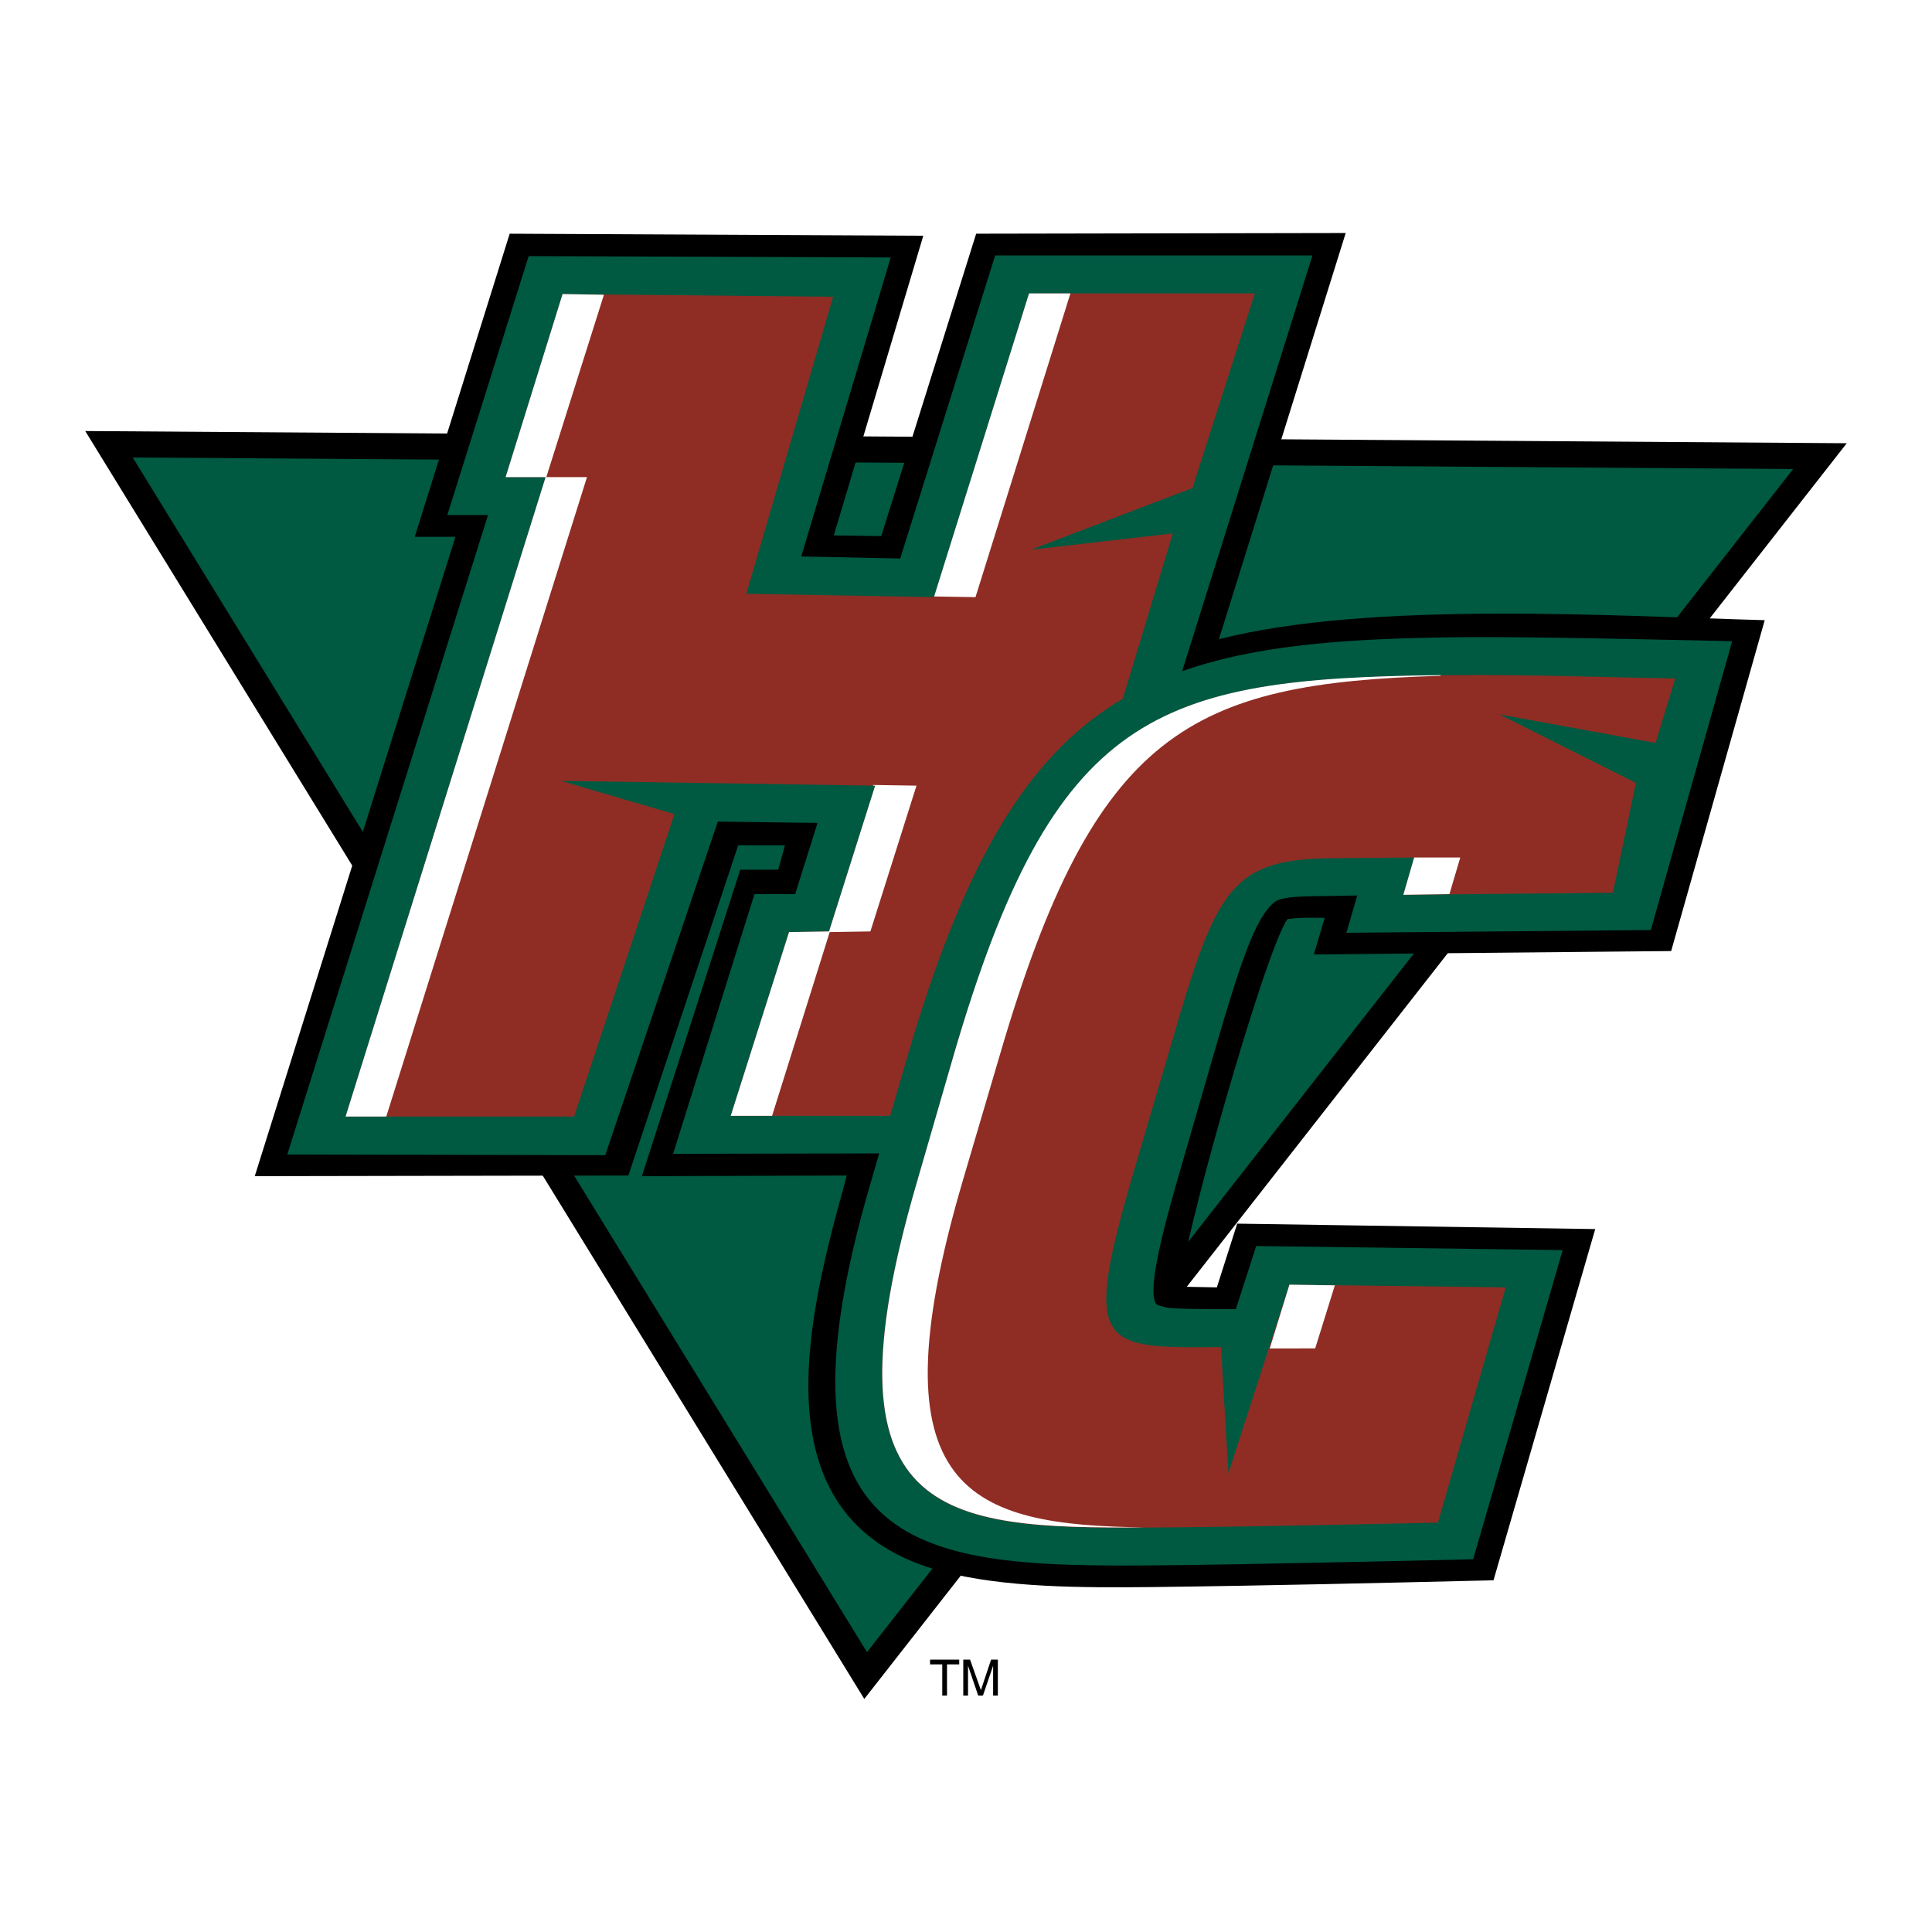
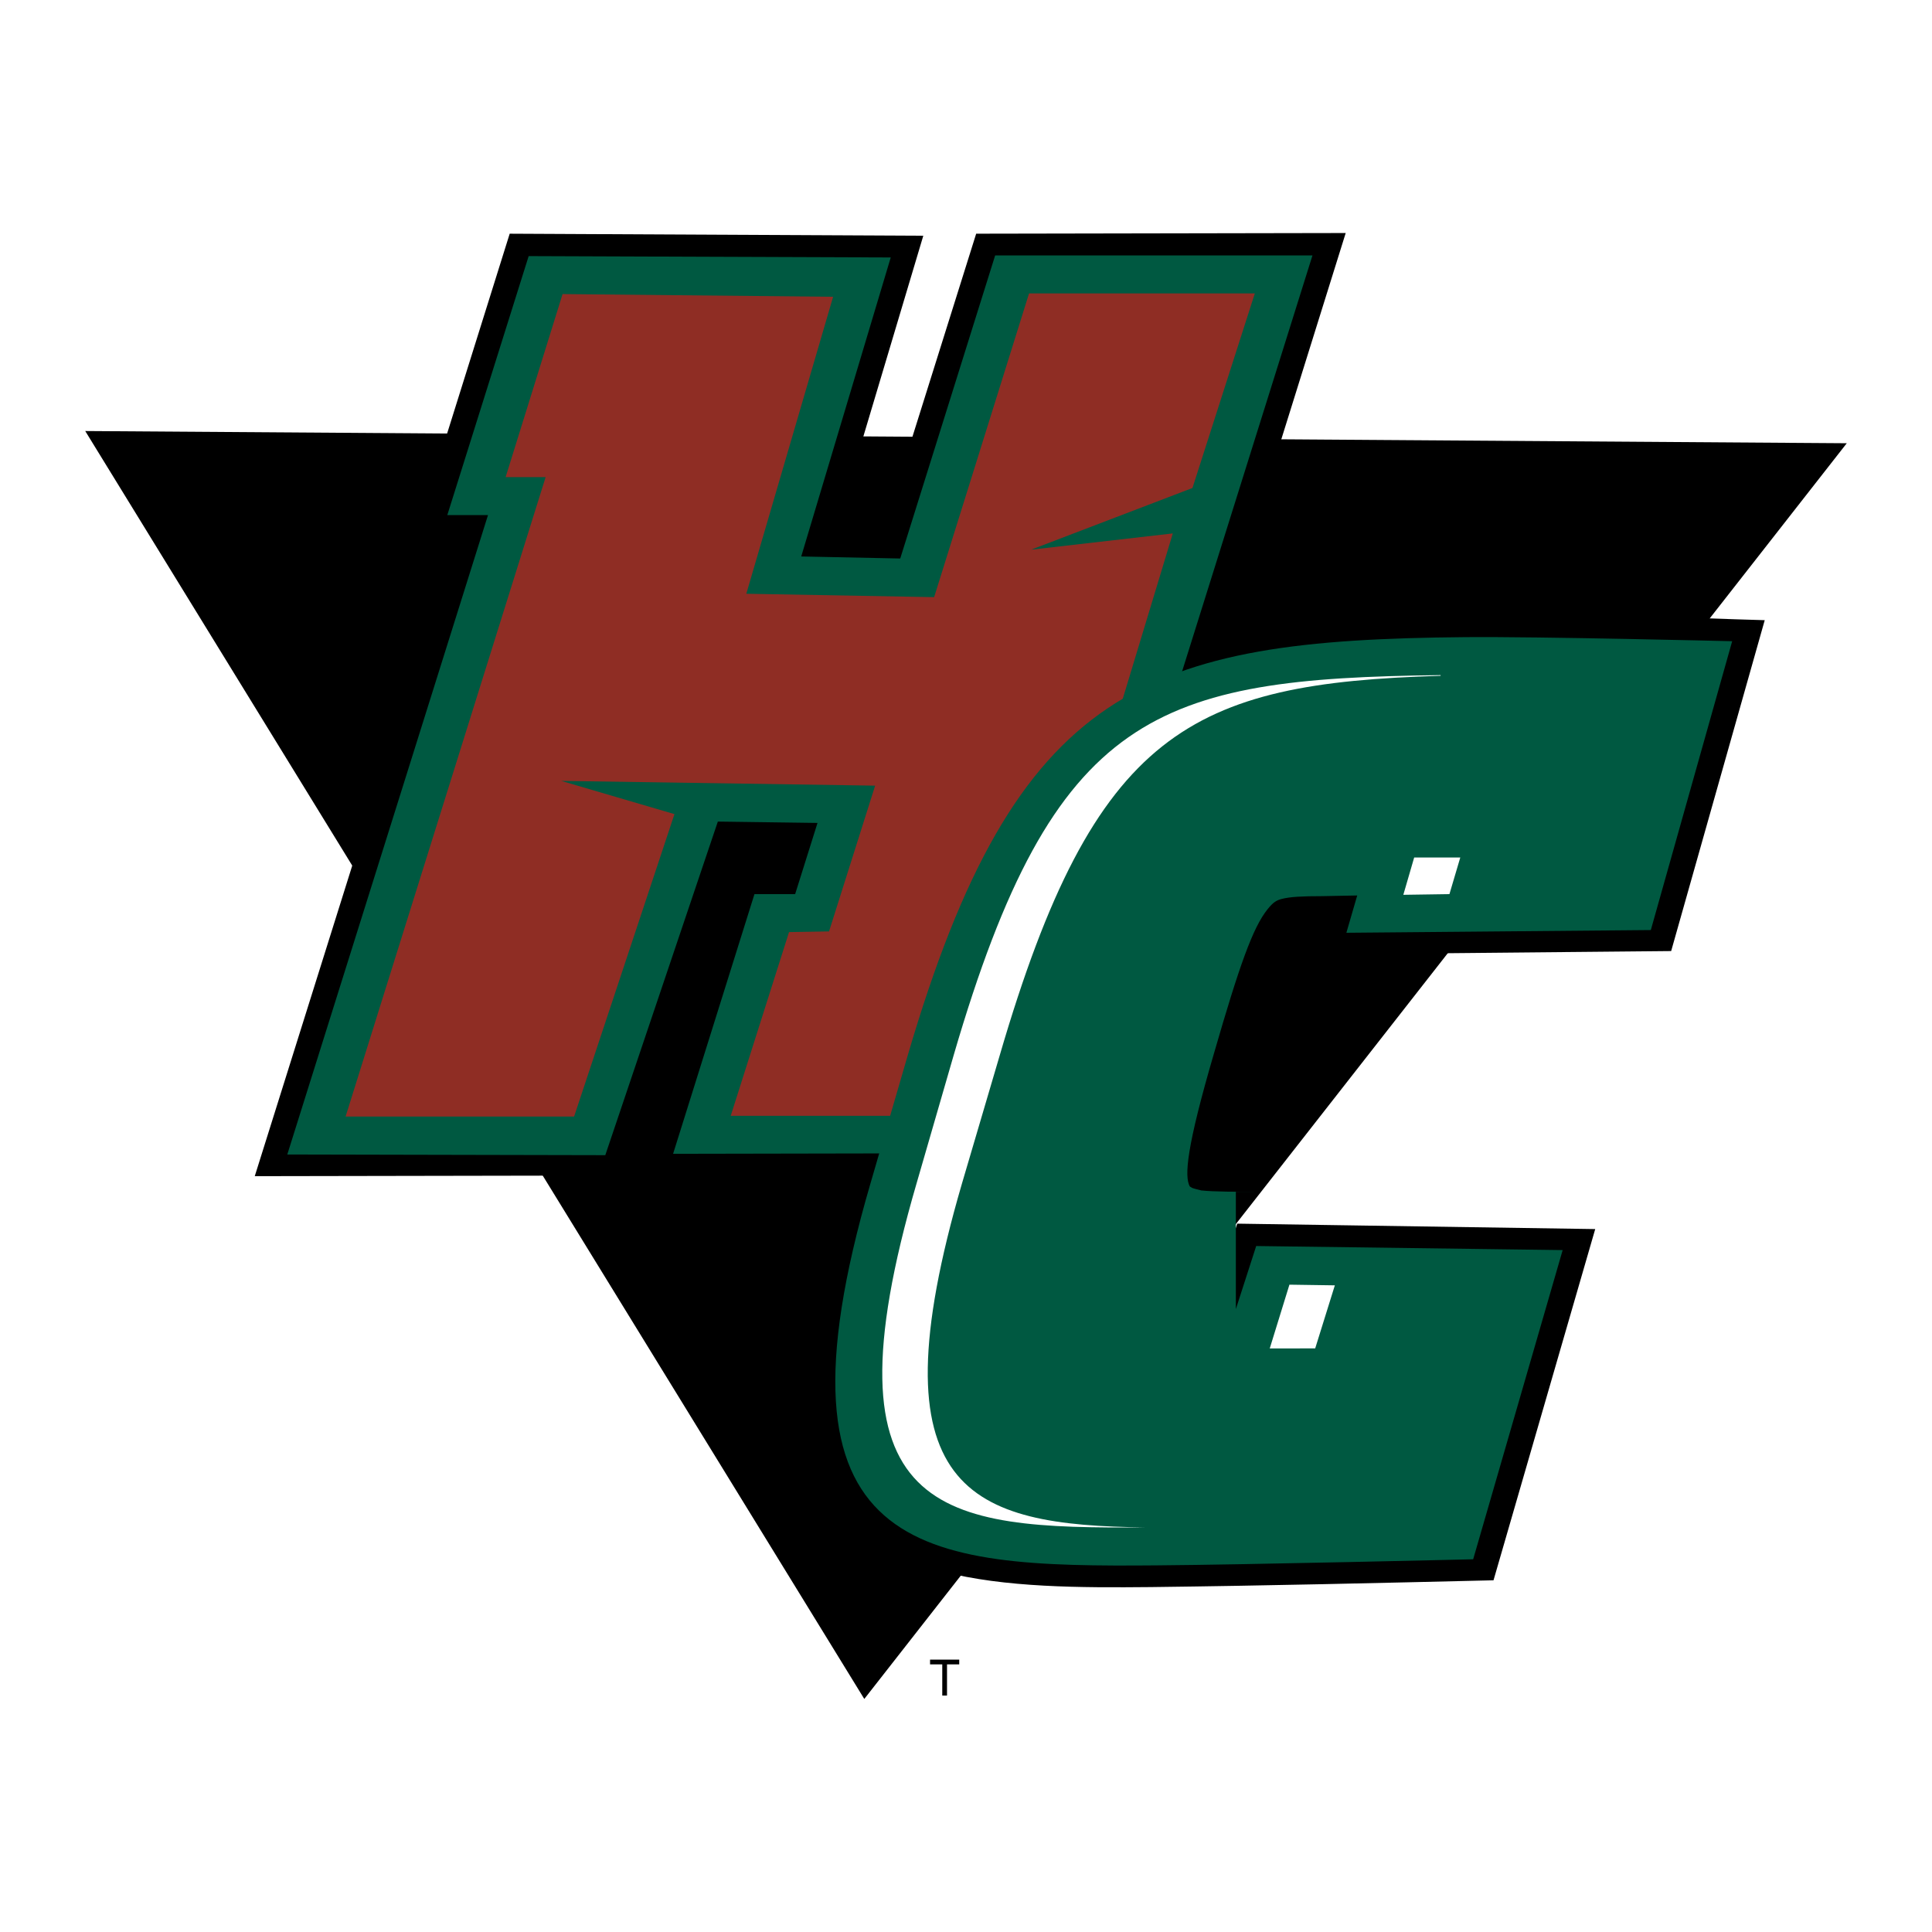
<svg xmlns="http://www.w3.org/2000/svg" version="1.0" id="Layer_1" x="0px" y="0px" width="192.756px" height="192.756px" viewBox="0 0 192.756 192.756" enable-background="new 0 0 192.756 192.756" xml:space="preserve">
  <g>
    <polygon fill-rule="evenodd" clip-rule="evenodd" fill="#FFFFFF" points="0,0 192.756,0 192.756,192.756 0,192.756 0,0  " />
    <polygon fill-rule="evenodd" clip-rule="evenodd" points="92.792,165.581 95.702,165.581 95.702,166.055 94.484,166.055    94.484,169.166 94.01,169.166 94.01,166.055 92.792,166.055 92.792,165.581  " />
-     <path fill-rule="evenodd" clip-rule="evenodd" d="M99.084,169.166v-2.097c0-0.136,0-0.541,0-0.88l0,0l-1.015,2.977h-0.474   l-1.015-2.977l0,0c0,0.339,0,0.744,0,0.88v2.097h-0.474v-3.585h0.676l1.083,3.044l0,0l1.015-3.044h0.677v3.585H99.084   L99.084,169.166z" />
    <polygon fill-rule="evenodd" clip-rule="evenodd" points="8.504,43.004 184.252,44.222 86.231,169.505 8.504,43.004  " />
-     <polygon fill-rule="evenodd" clip-rule="evenodd" fill="#005941" points="13.239,45.642 178.908,46.792 86.501,164.837    13.239,45.642  " />
    <path fill-rule="evenodd" clip-rule="evenodd" d="M121.407,128.442l2.029-6.358l35.719,0.541l-10.147,35.041   c-11.433,0.271-22.798,0.541-34.162,0.677c-7.035,0.067-14.611,0.067-20.835-1.556c-18.333-4.871-13.732-24.421-9.741-38.694   l0.203-0.812l-20.429,0.067l9.809-30.577h3.789l0.677-2.436h-4.668l-10.959,32.945l-37.274,0.067l20.024-63.792h-4.059l9.47-30.238   l41.265,0.203l-8.93,29.9l4.735,0.067l9.471-30.171l36.868-0.067l-12.65,40.521c15.153-3.855,39.574-2.3,54.456-1.894   l-9.335,33.012l-35.65,0.338l1.082-3.653c-1.217,0-2.435-0.067-3.72,0.135c-2.301,3.247-10.757,33.282-10.688,36.665   L121.407,128.442L121.407,128.442z" />
    <polygon fill-rule="evenodd" clip-rule="evenodd" fill="#005941" points="102.872,115.049 67.154,115.116 75.272,89.207    79.331,89.207 81.563,82.104 71.619,81.969 60.39,115.252 28.663,115.184 48.687,51.392 44.627,51.392 52.745,25.551    88.869,25.686 79.939,55.519 89.816,55.722 99.287,25.483 130.946,25.483 102.872,115.049  " />
    <polygon fill-rule="evenodd" clip-rule="evenodd" fill="#8F2D24" points="50.445,47.604 56.128,29.339 83.119,29.61 74.46,59.239    93.199,59.577 102.669,29.271 125.195,29.271 118.972,48.687 102.872,54.842 117.011,53.219 99.422,111.328 72.904,111.328    78.722,92.995 82.713,92.928 87.313,78.384 55.993,77.91 67.29,81.225 57.278,111.396 34.48,111.396 54.437,47.604 50.445,47.604     " />
-     <path fill-rule="evenodd" clip-rule="evenodd" fill="#FFFFFF" d="M87.11,78.316l4.329,0.068l-4.6,14.544l-4.059,0.067l-5.75,18.333   h26.518l10.823-35.854l-10.823,35.854H77.031h-4.126l5.818-18.333l3.991-0.067l4.6-14.544H87.11V78.316L87.11,78.316z    M93.199,59.51l9.47-30.238h22.526h-18.399l-9.471,30.306L93.199,59.51L93.199,59.51z M50.445,47.604l5.683-18.265l4.126,0.068   l-5.75,18.197h4.059l-20.024,63.792H34.48l19.956-63.792H50.445L50.445,47.604z" />
-     <path fill-rule="evenodd" clip-rule="evenodd" fill="#005941" d="M123.302,130.607l2.029-6.291l30.577,0.405l-8.93,30.848   c0,0-22.595,0.541-31.524,0.608c-23.608,0.203-39.506-0.812-28.614-38.085l3.721-12.785c10.823-36.936,23.744-41.468,55.605-41.739   c7.307-0.068,26.653,0.406,26.653,0.406l-8.117,28.818l-30.374,0.271l1.082-3.721l-3.518,0.068c-2.029,0-3.18,0.067-3.991,0.271   c-0.541,0.135-0.879,0.338-1.42,1.015c-1.488,1.827-2.842,5.683-5.345,14.341l-3.382,11.703   c-2.774,9.471-2.977,12.312-2.436,13.327c0.067,0.067,0.135,0.067,0.203,0.135c0.135,0.068,0.405,0.136,0.947,0.271   c1.353,0.136,3.247,0.136,6.426,0.136H123.302L123.302,130.607z" />
-     <path fill-rule="evenodd" clip-rule="evenodd" fill="#8F2D24" d="M150.226,128.442l-6.765,23.474c0,0-17.995,0.406-26.924,0.474   c-21.715,0.203-35.245,0.339-25.098-34.297l3.721-12.854c10.215-34.838,20.564-37.612,49.924-37.882   c7.238-0.067,14.544,0.203,22.054,0.338l-1.962,6.426l-15.56-2.841l13.598,6.833l-2.301,10.959l-20.902,0.203l1.082-3.721   l-8.117,0.068c-10.418,0.067-11.703,3.247-16.371,19.414l-3.45,11.703c-5.209,17.792-3.518,17.792,8.659,17.656l0.744,12.582   l6.088-18.806L150.226,128.442L150.226,128.442z" />
+     <path fill-rule="evenodd" clip-rule="evenodd" fill="#005941" d="M123.302,130.607l2.029-6.291l30.577,0.405l-8.93,30.848   c0,0-22.595,0.541-31.524,0.608c-23.608,0.203-39.506-0.812-28.614-38.085l3.721-12.785c10.823-36.936,23.744-41.468,55.605-41.739   c7.307-0.068,26.653,0.406,26.653,0.406l-8.117,28.818l-30.374,0.271l1.082-3.721l-3.518,0.068c-2.029,0-3.18,0.067-3.991,0.271   c-0.541,0.135-0.879,0.338-1.42,1.015c-1.488,1.827-2.842,5.683-5.345,14.341c-2.774,9.471-2.977,12.312-2.436,13.327c0.067,0.067,0.135,0.067,0.203,0.135c0.135,0.068,0.405,0.136,0.947,0.271   c1.353,0.136,3.247,0.136,6.426,0.136H123.302L123.302,130.607z" />
    <path fill-rule="evenodd" clip-rule="evenodd" fill="#FFFFFF" d="M126.684,134.531l1.962-6.359l4.532,0.067l-1.961,6.292H126.684   L126.684,134.531z M144.61,89.207l-4.6,0.068l1.082-3.721h4.6L144.61,89.207l-30.306,63.183   c-20.43,0.136-32.606-0.879-22.865-34.297l3.721-12.854c10.012-34.297,20.227-37.544,48.571-37.882v0.067   c-24.895,0.744-34.5,5.412-43.972,37.815l-3.788,12.854c-8.998,30.847,0.744,34.094,18.333,34.297L144.61,89.207L144.61,89.207z" />
  </g>
</svg>